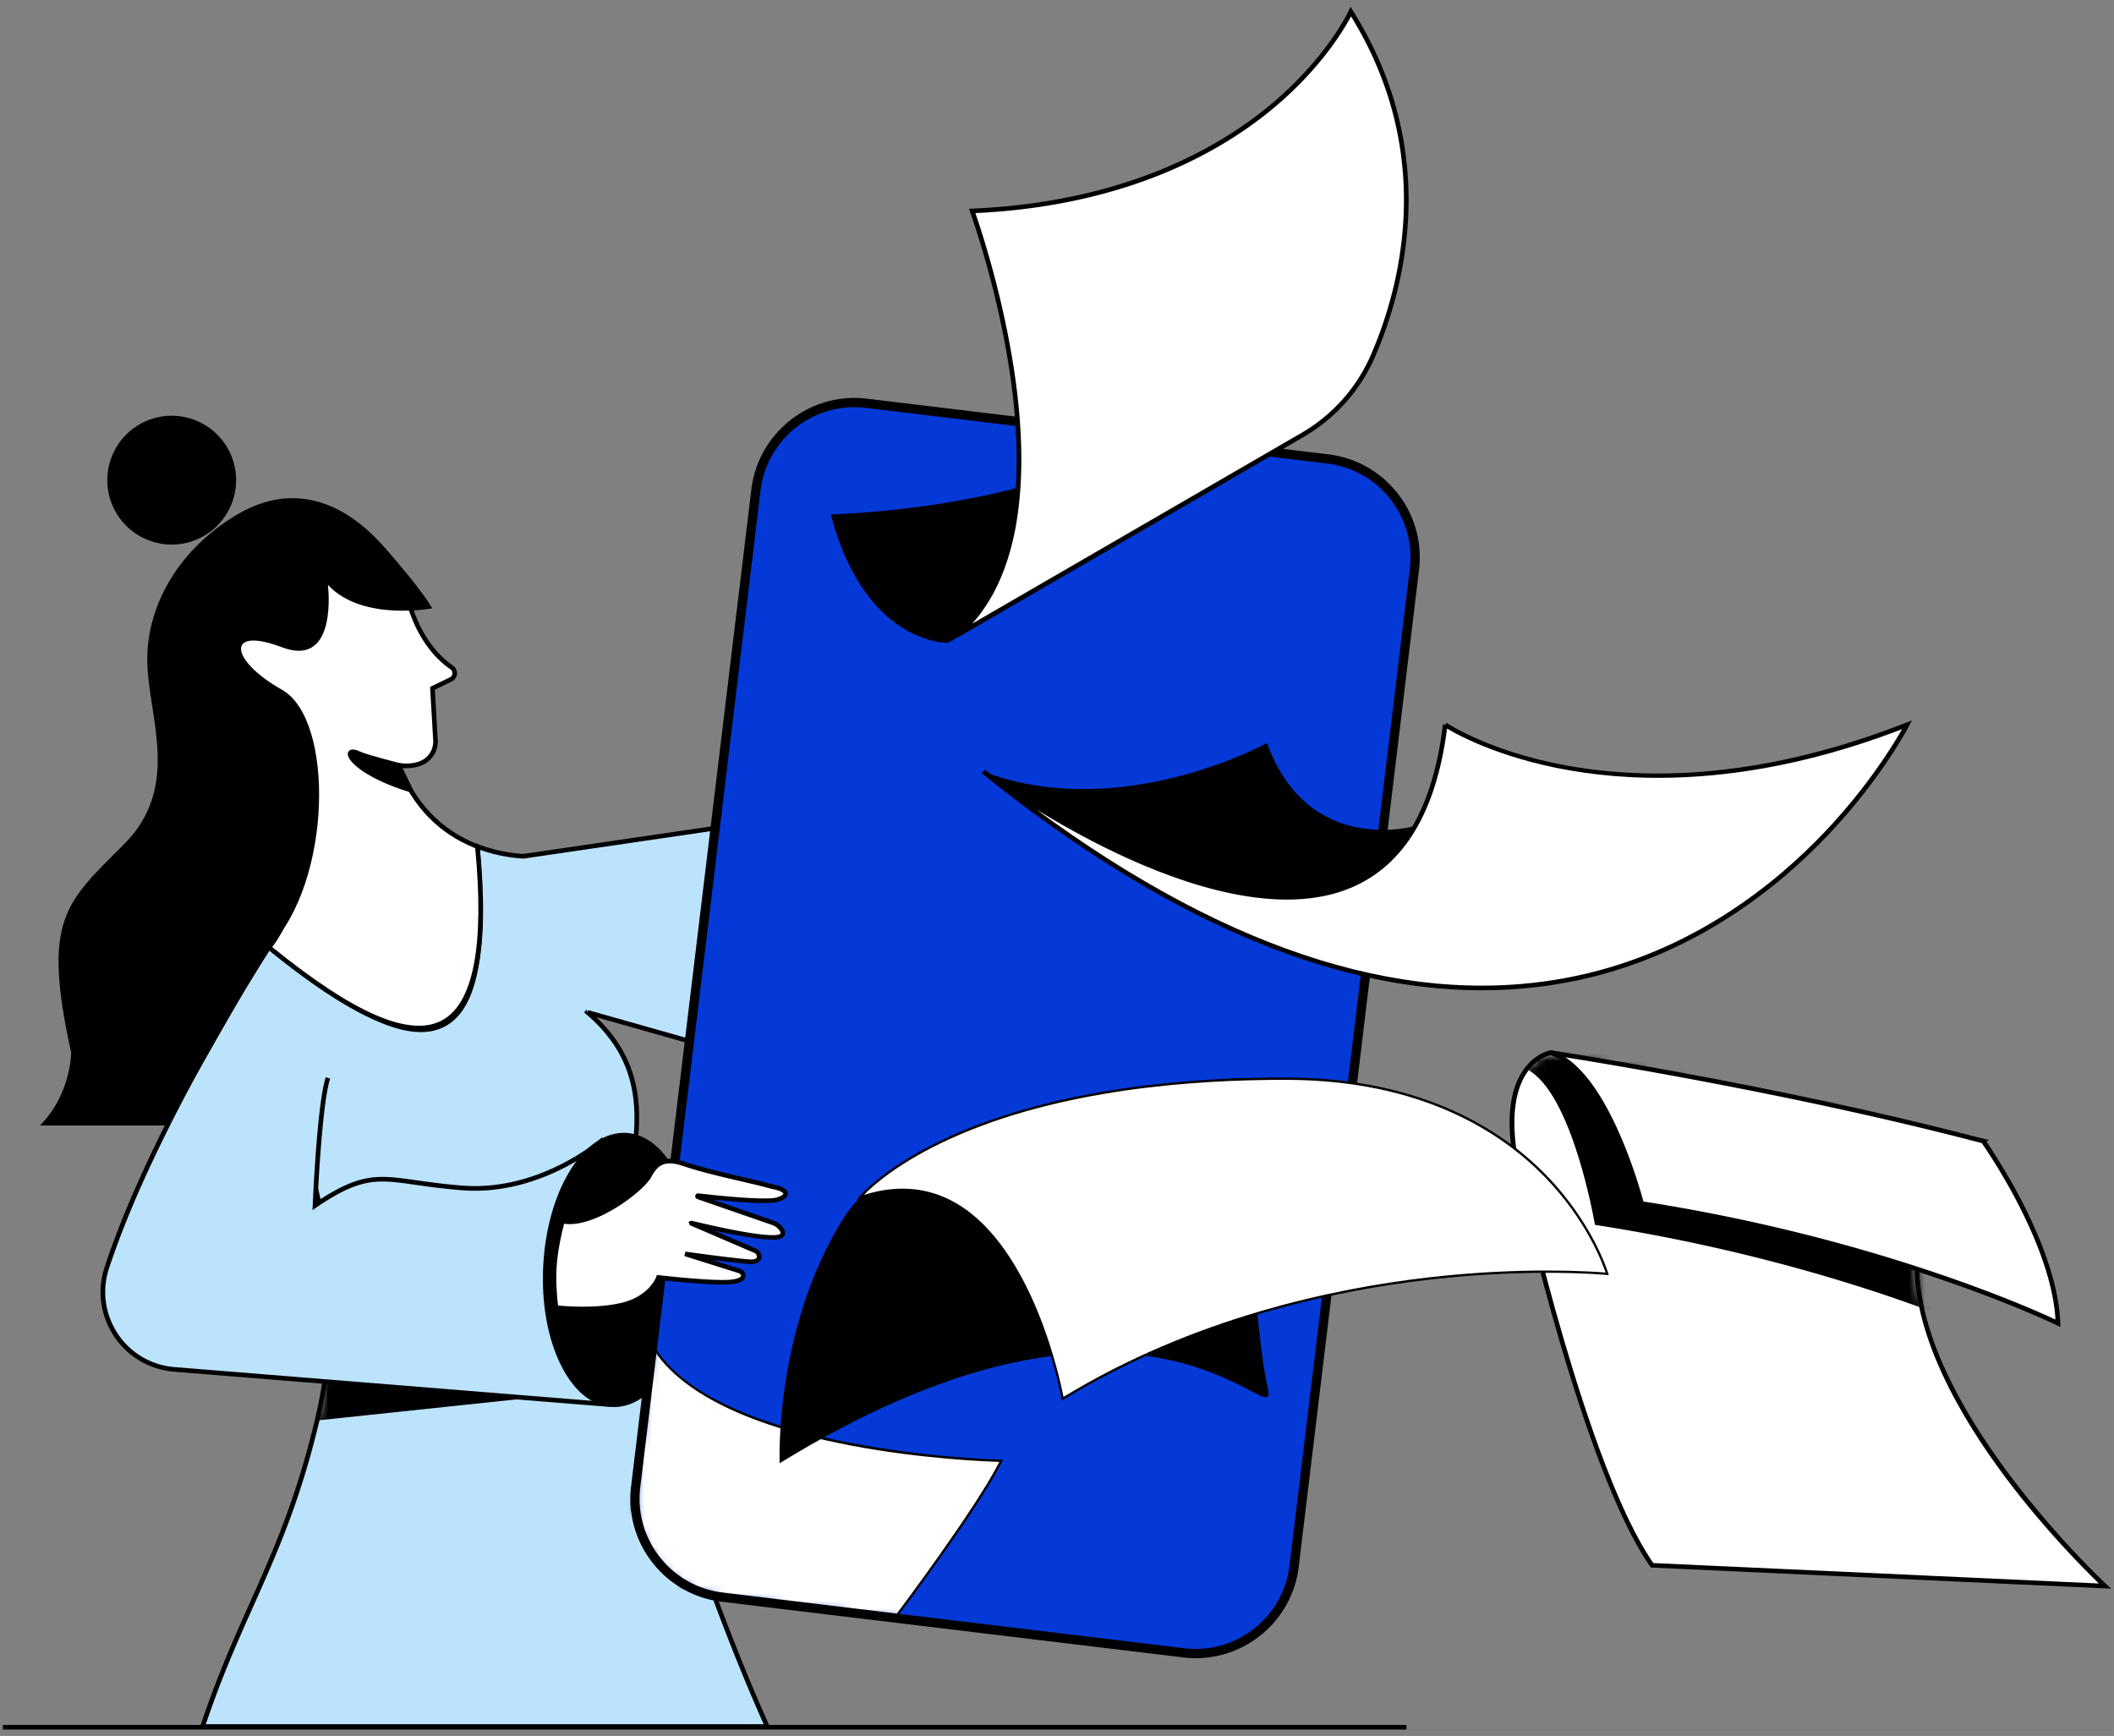
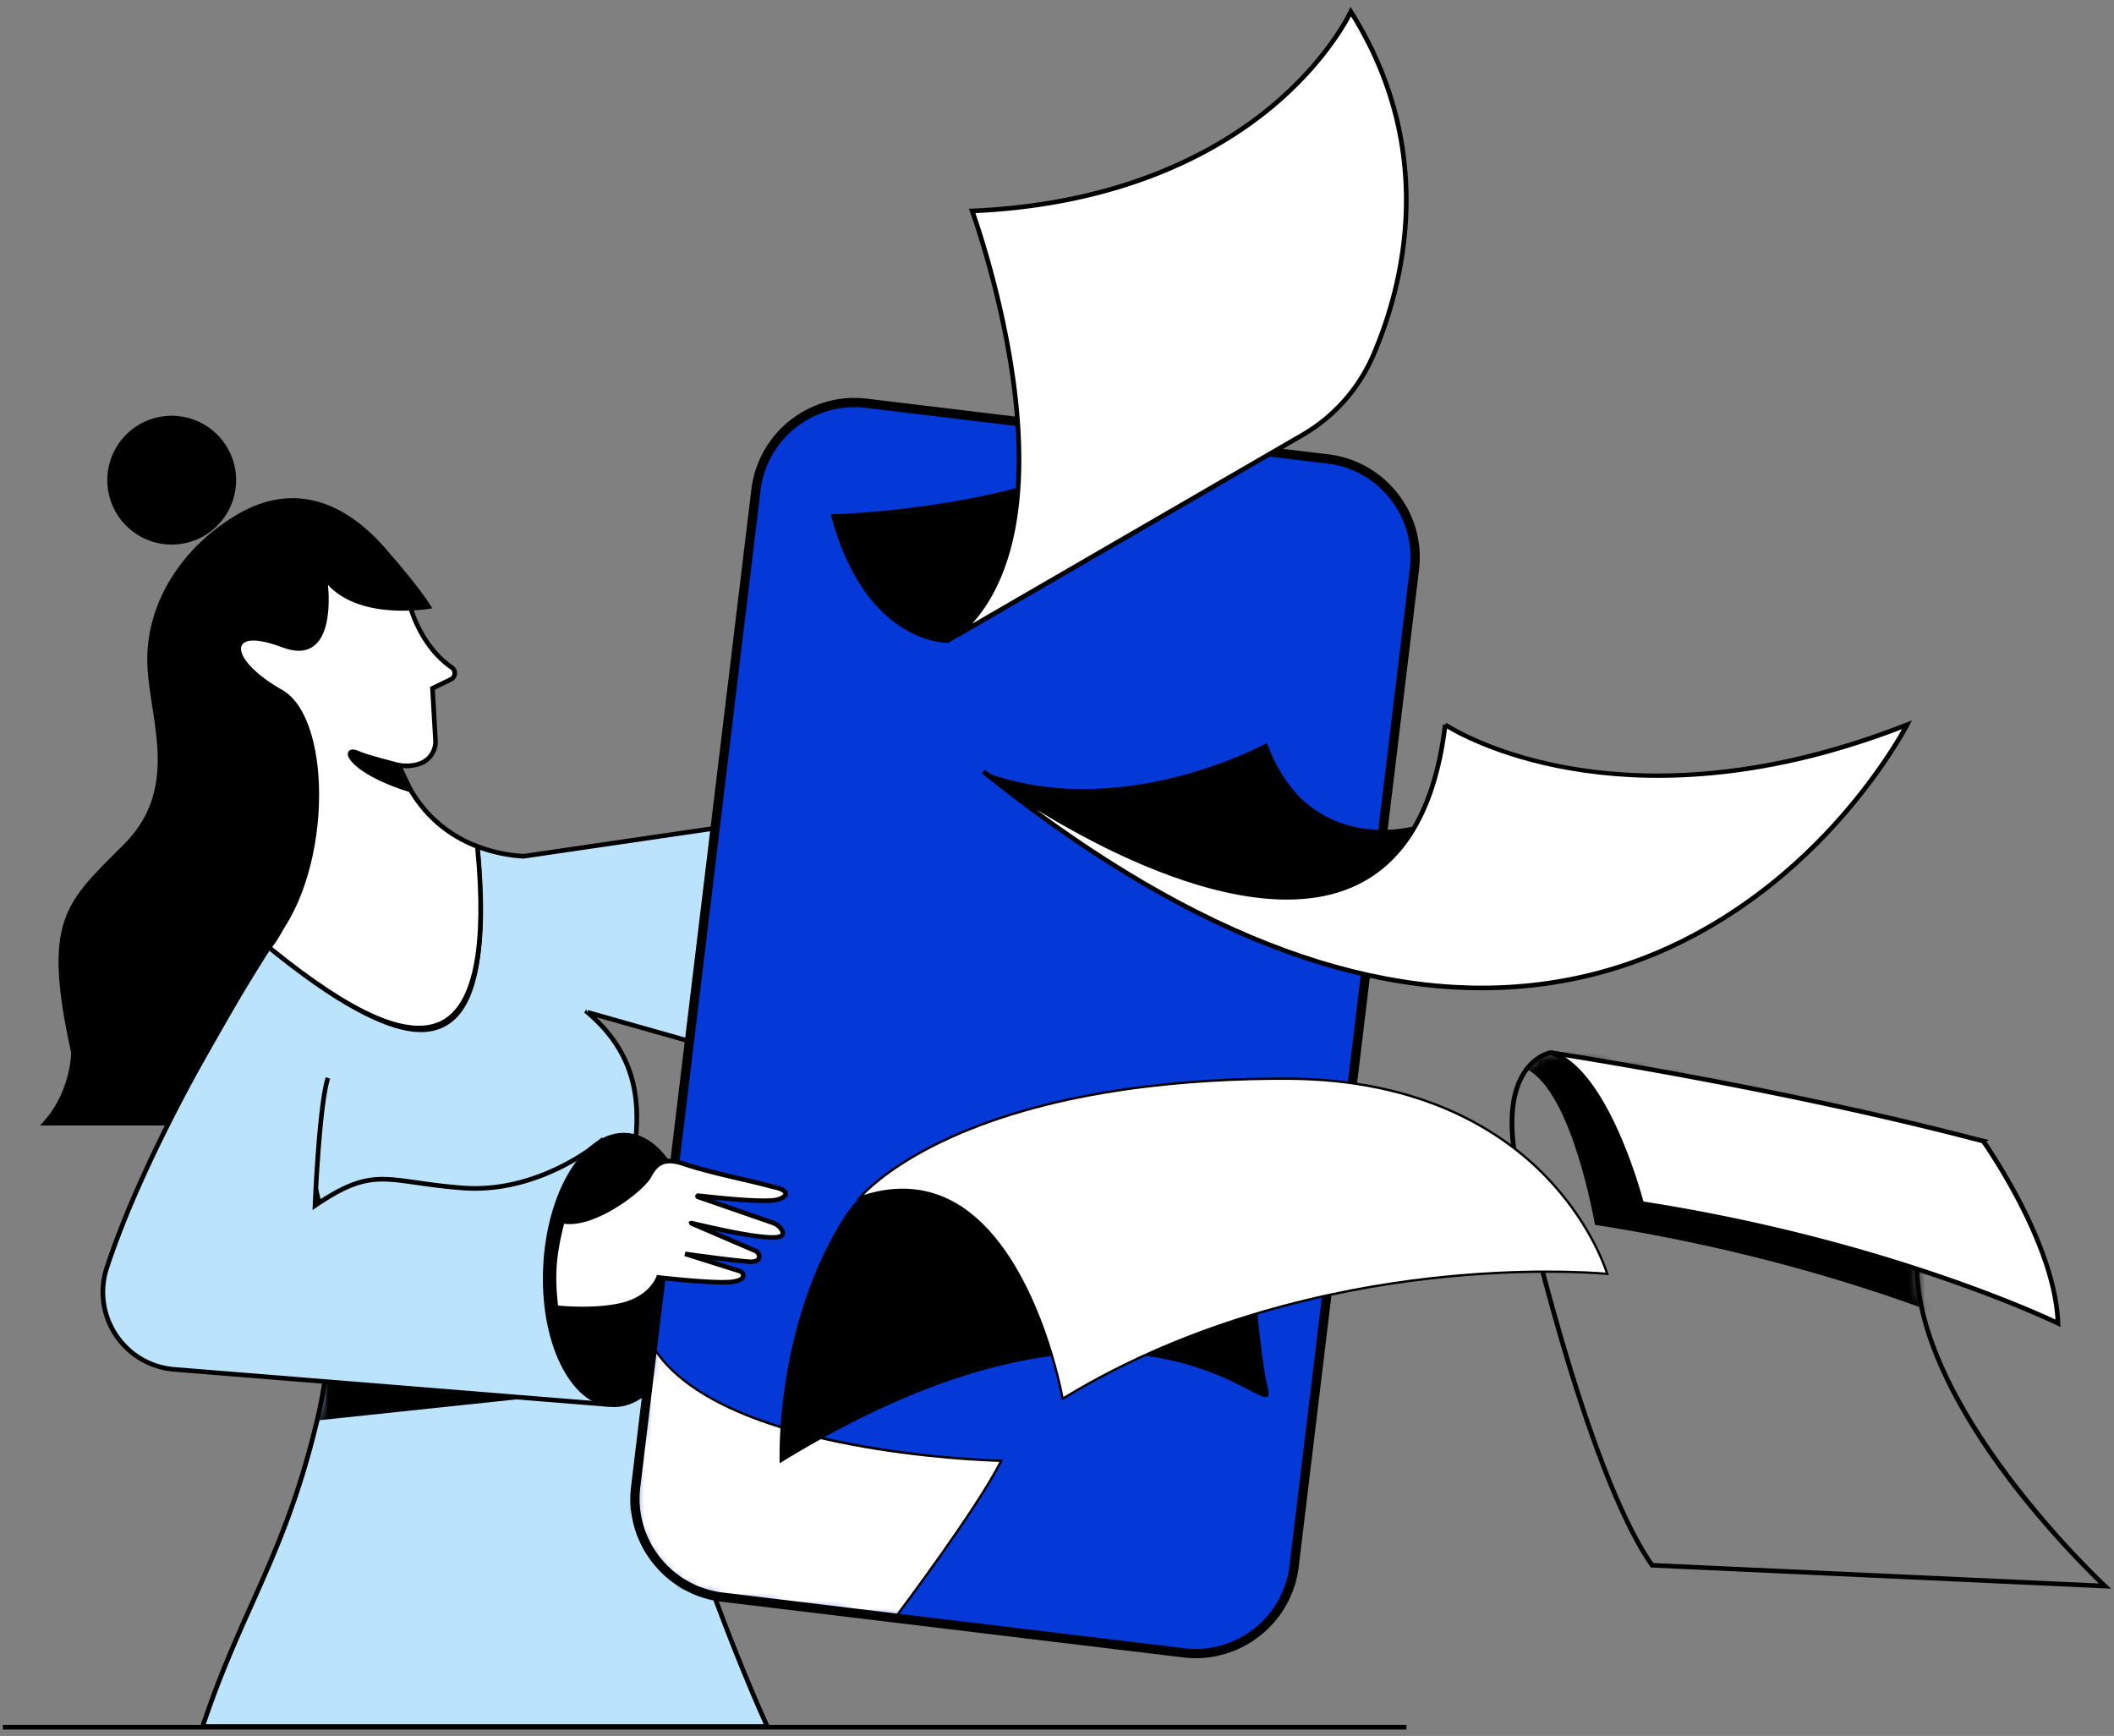
<svg xmlns="http://www.w3.org/2000/svg" fill="none" viewBox="0 0 274 225" width="274" height="225">
  <rect x="0" y="0" width="274" height="225" fill="#808080" stroke="none" />
  <path fill="#BBE3FC" d="M34.864 122.766c-7.42 9.107 14.034 28.69 6.239 61.33-4.211 17.639-9.781 24.437-14.84 39.687h73.19s-11.68-25.192-16.974-51.543a61.512 61.512 0 0 1-.6-20.365c.812-6.025 2.268-13.902-5.761-20.691 0 0 7.487-12.758-5.855-20.215a19.712 19.712 0 0 1-8.404-1.272c2.486 28.684-6.759 29.271-26.995 13.069Z" />
  <mask id="a" width="74" height="115" x="26" y="109" maskUnits="userSpaceOnUse" style="mask-type:luminance">
    <path fill="#fff" d="M34.864 122.766c-7.42 9.107 14.034 28.69 6.239 61.33-4.211 17.639-9.781 24.437-14.84 39.687h73.19s-11.68-25.192-16.974-51.543a61.512 61.512 0 0 1-.6-20.365c.812-6.025 2.268-13.902-5.761-20.691 0 0 7.487-12.758-5.855-20.215a19.712 19.712 0 0 1-8.404-1.272c2.486 28.684-6.759 29.271-26.995 13.069Z" />
  </mask>
  <g mask="url(#a)">
    <path fill="#000" d="m68.556 181.206-27.453 2.902 1.733-14.435 25.72 11.533Z" />
  </g>
  <path fill="#000" d="M25.847 224.082H99.92l-.197-.425c-.117-.251-11.725-25.465-16.954-51.477a61.076 61.076 0 0 1-.596-20.266l.099-.734c.827-6.013 1.85-13.482-5.777-20.068.596-1.108 3.016-6.097 1.557-11.473-.99-3.647-3.563-6.651-7.645-8.933l-.078-.042-.09.006c-2.8.186-5.66-.246-8.275-1.255l-.446-.171.042.477c1.147 13.219-.216 20.67-4.163 22.778-4.046 2.165-11.146-1.003-22.347-9.97l-.23-.185-.189.23c-3.264 4.004-1.189 9.79 1.68 17.798 3.78 10.545 8.958 24.983 4.498 43.652-2.482 10.404-5.402 16.936-8.49 23.854-2.1 4.701-4.27 9.562-6.343 15.809l-.132.392.003.003Zm73.142-.599h-72.31c2.025-6.031 4.14-10.769 6.191-15.357 3.1-6.945 6.029-13.503 8.526-23.958 4.501-18.843-.712-33.38-4.516-43.994-2.746-7.66-4.747-13.239-1.962-16.983 11.426 9.113 18.451 12.15 22.767 9.841 4.19-2.24 5.627-9.517 4.516-22.889 2.546.91 5.3 1.3 7.996 1.132 3.89 2.195 6.34 5.061 7.28 8.52 1.558 5.723-1.584 11.183-1.617 11.239l-.129.219.192.162c7.583 6.412 6.57 13.773 5.76 19.687l-.1.734a61.707 61.707 0 0 0 .602 20.464c4.867 24.227 15.256 47.757 16.804 51.186v-.003Z" />
  <path fill="#BBE3FC" d="M34.864 122.766s-14.899 22.829-21.038 41.603c-1.707 5.286 1.192 10.958 6.478 12.665a9.95 9.95 0 0 0 2.447.467l55.912 4.523-.898-33.988s-7.733 6.699-17.768 5.941c-10.036-.757-11.35-3.027-19.167 2.282 0 0 .545-13.105 1.677-16.546" />
  <path fill="#000" d="m78.972 182.347-.926-34.955-.479.413c-.078.066-7.753 6.607-17.55 5.87-2.446-.186-4.336-.455-6.004-.692-4.908-.701-7.223-1.03-12.856 2.696.122-2.591.664-12.926 1.635-15.873l-.57-.185c-1.131 3.441-1.667 16.091-1.691 16.627l-.024.596.49-.336c5.808-3.944 7.895-3.648 12.932-2.929 1.677.24 3.58.512 6.044.698 8.63.653 15.653-4.208 17.507-5.63l.875 33.053-55.58-4.495a9.736 9.736 0 0 1-2.378-.452c-5.121-1.656-7.942-7.167-6.286-12.288 6.055-18.519 20.855-41.304 21.005-41.531l-.503-.327c-.15.228-14.992 23.078-21.071 41.676a10.29 10.29 0 0 0 .635 7.903 10.29 10.29 0 0 0 6.037 5.139c.818.263 1.662.425 2.519.479l56.239 4.549v-.006Z" />
  <path fill="#000" d="M79.356 182.063c-5.266-.266-9.14-8.3-8.653-17.945.486-9.646 5.15-17.249 10.416-16.983 5.267.265 9.14 8.3 8.654 17.945-.487 9.646-5.15 17.249-10.417 16.983Z" />
  <path fill="#000" d="M79.621 182.371c5.307 0 9.967-7.649 10.452-17.274.237-4.714-.542-9.2-2.198-12.635-1.683-3.492-4.076-5.489-6.738-5.624-2.662-.132-5.244 1.611-7.272 4.917-1.994 3.25-3.222 7.637-3.458 12.351-.237 4.714.542 9.203 2.198 12.635 1.683 3.492 4.079 5.489 6.738 5.624.093.006.186.006.278.006Zm1.483-34.934c2.432.123 4.645 2 6.23 5.286 1.613 3.345 2.37 7.729 2.14 12.344-.479 9.464-5.016 16.96-10.101 16.699-2.432-.123-4.645-2-6.23-5.286-1.613-3.345-2.371-7.729-2.14-12.344.233-4.615 1.431-8.901 3.372-12.066 1.907-3.109 4.291-4.759 6.729-4.633Z" />
  <path fill="#BBE3FC" d="m67.765 110.993 31.688-4.642-4.854 30.086-18.466-5.229" />
  <path fill="#000" d="m94.841 136.817 4.971-30.822-32.089 4.702.084.593 31.287-4.585-4.738 29.352-18.142-5.139-.162.578 18.789 5.321Z" />
  <path fill="#0439D7" d="m112.296 52.267 59.791 7.215c7.056.851 12.086 7.261 11.235 14.317l-15.588 129.193c-.852 7.056-7.262 12.085-14.318 11.234l-59.791-7.214c-7.056-.852-12.086-7.262-11.235-14.318L97.978 63.502c.852-7.056 7.262-12.086 14.318-11.235Z" />
  <mask id="b" width="102" height="163" x="82" y="52" maskUnits="userSpaceOnUse" style="mask-type:luminance">
    <path fill="#fff" d="m112.296 52.267 59.791 7.215c7.056.851 12.086 7.261 11.235 14.317l-15.588 129.193c-.852 7.056-7.262 12.085-14.318 11.234l-59.791-7.214c-7.056-.852-12.086-7.262-11.235-14.318L97.978 63.502c.852-7.056 7.262-12.086 14.318-11.235Z" />
  </mask>
  <g mask="url(#b)">
    <path fill="#fff" d="M115.993 209.719s10.629-14.057 13.776-20.382c0 0-36.836-.701-45.173-14.896l-4.288 30.328 35.685 4.95Z" />
    <path fill="#000" d="m116.059 209.878.054-.069c.108-.14 10.673-14.141 13.791-20.406l.105-.213h-.237c-.368-.012-36.848-.865-45.047-14.827l-.219-.371-4.37 30.903.15.021 35.773 4.962Zm13.471-20.397c-3.112 6.103-12.797 19.008-13.603 20.077l-35.449-4.918 4.208-29.765c2.557 4.034 9.089 9.344 25.596 12.485 9.242 1.758 17.735 2.076 19.248 2.121Z" />
  </g>
  <path fill="#000" d="M154.985 214.921a13.36 13.36 0 0 0 8.287-2.875 13.385 13.385 0 0 0 5.058-8.981l15.588-129.192a13.374 13.374 0 0 0-2.776-9.928 13.39 13.39 0 0 0-8.982-5.058l-59.791-7.214c-7.373-.89-14.093 4.384-14.983 11.757L81.8 192.622a13.377 13.377 0 0 0 2.776 9.928 13.387 13.387 0 0 0 8.981 5.058l59.791 7.214c.548.066 1.096.099 1.641.099h-.003ZM110.746 52.775c.488 0 .982.03 1.48.09l59.79 7.214a12.175 12.175 0 0 1 8.182 4.606 12.182 12.182 0 0 1 2.528 9.044l-15.588 129.192a12.184 12.184 0 0 1-4.606 8.182 12.187 12.187 0 0 1-9.044 2.528l-59.791-7.215a12.18 12.18 0 0 1-8.182-4.606 12.195 12.195 0 0 1-2.527-9.044L98.575 63.574c.752-6.22 6.059-10.8 12.171-10.8Z" />
  <path fill="#fff" d="M247.183 93.94s-37.1 72.517-119.735 6.065c0 0 54.302 40.475 59.869-6.07 0 .006 22.092 14.845 59.866.006Z" />
  <path fill="#000" d="M192.052 128.354c4.252 0 8.412-.434 12.482-1.303 15.106-3.225 25.971-12.018 32.422-18.825 6.989-7.373 10.457-14.081 10.493-14.15l.36-.704-.737.29c-12.587 4.945-23.416 6.595-32.248 6.595-17.504 0-27.192-6.466-27.336-6.565l-.156.228-.311-.018c-1.288 10.775-5.337 17.696-12.027 20.571-9.033 3.879-21.416-.311-30.212-4.513-9.568-4.57-17.079-10.137-17.154-10.194l-.365.473c23.251 18.697 44.981 28.115 64.792 28.115h-.003Zm54.472-33.838c-1.081 1.91-4.402 7.391-10.018 13.312-6.393 6.741-17.154 15.447-32.104 18.636-21.017 4.484-44.559-2.758-70.063-21.532 2.836 1.737 6.34 3.728 10.177 5.558 8.909 4.256 21.469 8.496 30.711 4.525 6.804-2.923 10.952-9.846 12.33-20.583 3.15 1.887 24.509 13.327 58.97.081l-.003.003Z" />
  <path fill="#000" d="M183.448 107.046s-13.839 4.094-19.236-10.745c0 0-18.888 10.455-36.764 3.711 0-.006 42.517 31.607 56 7.034Z" />
-   <path fill="#fff" d="M200.976 136.437s-8.086 1.351-3.71 17.54c0 0 8.086 36.426 16.863 48.905l58.698 2.696s-41.993-38.789-15.773-57.674l-56.078-11.467Z" />
  <mask id="c" width="78" height="70" x="195" y="136" maskUnits="userSpaceOnUse" style="mask-type:luminance">
-     <path fill="#fff" d="M200.976 136.437s-8.086 1.351-3.71 17.54c0 0 8.086 36.426 16.863 48.905l58.698 2.696s-41.993-38.789-15.773-57.674l-56.078-11.467Z" />
+     <path fill="#fff" d="M200.976 136.437s-8.086 1.351-3.71 17.54c0 0 8.086 36.426 16.863 48.905l58.698 2.696s-41.993-38.789-15.773-57.674Z" />
  </mask>
  <g mask="url(#c)">
    <path fill="#000" d="M260.692 174.276s-21.263-10.455-53.966-15.516c0 0-2.884-17.106-8.787-20.143 0 0 0-8.936 52.924 7.7 0 .012 9.491 17.516 9.829 27.959Z" />
  </g>
  <path fill="#000" d="m273.633 205.913-.602-.557c-.255-.234-25.408-23.704-24.252-42.682.356-5.858 3.201-10.748 8.451-14.53l.554-.399-56.802-11.614-.054.009c-.087.015-2.123.381-3.647 2.753-2.055 3.198-2.157 8.301-.303 15.159.078.351 8.197 36.614 16.909 48.998l.084.12 59.662 2.743Zm-17.298-57.85c-5.058 3.836-7.802 8.735-8.155 14.578-.614 10.081 6.073 21.287 11.793 28.909 5.094 6.792 10.344 12.03 12.069 13.692l-57.748-2.65c-8.61-12.402-16.651-48.315-16.732-48.678-2.249-8.325-1.126-12.575.213-14.674 1.249-1.959 2.902-2.426 3.207-2.495l55.359 11.321-.006-.003Z" />
  <path fill="#fff" d="M266.736 171.515s-21.263-10.455-53.966-15.516c0 0-4.385-17.199-11.806-19.562 0 0 29.181 4.384 56.078 11.467.012 0 9.367 13.156 9.694 23.611Z" />
  <path fill="#000" d="m267.05 172.003-.015-.497c-.171-5.459-2.812-11.635-4.998-15.854a77.459 77.459 0 0 0-3.268-5.687c-1.353-2.142-1.533-2.339-1.68-2.357-26.596-7.002-55.787-11.422-56.077-11.467l-.135.581c7.179 2.285 11.563 19.178 11.605 19.349l.048.192.195.03c32.277 4.995 53.666 15.384 53.879 15.489l.446.218v.003Zm-10.188-23.838c.76 1.081 8.987 13.069 9.553 22.865-3.255-1.519-23.725-10.68-53.406-15.298-.24-.889-1.315-4.728-3.085-8.75-2.192-4.975-4.552-8.308-7.04-9.943 6.987 1.114 31.406 5.19 53.978 11.126Z" />
  <path fill="#fff" d="M61.874 109.721c-3.755-1.45-7.858-4.436-10.197-10.527-7.469-19.427-15.294-3.893-15.294-3.893s5.9 18.382-1.519 27.489c17.553 14.303 29.97 17.403 27.01-13.069Z" />
  <path fill="#000" d="M54.25 133.565c1.245 0 2.348-.263 3.32-.784 4.38-2.345 5.883-9.898 4.6-23.09l-.017-.183-.174-.066c-4.714-1.818-8.086-5.304-10.026-10.356-2.483-6.457-5.298-9.808-8.374-9.96-4.261-.219-7.34 5.782-7.469 6.04l-.054.11.036.118c.06.182 5.765 18.334-1.464 27.207l-.189.234.234.189c8.718 7.103 15.07 10.544 19.574 10.544l.003-.003Zm7.343-23.635c1.207 12.635-.243 20.146-4.307 22.323-4.165 2.232-11.365-.877-22.005-9.508 2.096-2.707 4.31-7.84 3.42-17.142-.494-5.187-1.764-9.503-1.998-10.272.425-.794 3.258-5.783 6.85-5.606 2.814.14 5.453 3.363 7.843 9.577 1.98 5.154 5.408 8.73 10.197 10.631v-.003Z" />
  <path fill="#fff" d="M36.383 95.289s-14.974-6.29-11.38-19.113c3.593-12.824 14.974-10.569 14.974-10.569s10.78 2.696 12.703 11.243c1.285 5.75 4.151 8.496 5.888 9.676a.897.897 0 0 1-.12 1.527l-2.395 1.165.389 6.69a3.044 3.044 0 0 1-1.752 2.956c-1.054.483-2.695.653-5.157-.203" />
  <path fill="#000" d="M52.671 99.565c.8 0 1.513-.144 2.142-.431a3.323 3.323 0 0 0 1.925-3.246l-.377-6.49 2.216-1.078a1.188 1.188 0 0 0 .644-1.258 1.196 1.196 0 0 0-.48-.782c-1.61-1.096-4.491-3.776-5.77-9.5-1.94-8.627-12.815-11.44-12.923-11.466-.131-.027-11.71-2.162-15.336 10.778-1.5 5.355.027 10.425 4.423 14.662 3.298 3.178 6.975 4.744 7.131 4.807l.234-.55c-.036-.016-3.744-1.594-6.957-4.7-4.277-4.13-5.708-8.858-4.25-14.057 1.459-5.205 4.358-8.53 8.613-9.88 3.187-1.012 5.987-.48 6.017-.476.09.024 10.61 2.749 12.47 11.015 1.324 5.923 4.333 8.717 6.01 9.858.123.09.207.228.231.387a.592.592 0 0 1-.108.446.658.658 0 0 1-.212.183l-2.57 1.248.401 6.892a2.734 2.734 0 0 1-1.578 2.668c-1.219.557-2.926.482-4.932-.216l-.198.566c1.195.417 2.276.623 3.237.623l-.003-.003Z" />
  <path fill="#000" d="M34.864 122.766c8.18-8.433 8.515-29.514 1.687-33.362-6.829-3.848-7.338-8.293 0-5.51 7.337 2.782 5.95-8.086 5.95-8.086 4.433 4.791 13.528 3.036 13.528 3.036s-1.321-2.395-6.325-8.04c-5.005-5.646-11.575-8.422-18.867-4.17-7.293 4.253-11.749 11.45-11.749 18.787s4.552 16.441-3.037 24.03c-7.588 7.589-10.625 9.697-6.83 26.983 0 0 0 5.391-4.047 9.446h16.514l13.177-23.114Z" />
  <path fill="#000" d="M22.256 70.582a8.346 8.346 0 1 1 0-16.693 8.346 8.346 0 0 1 0 16.693ZM.368 223.579h181.924v.599H.368v-.599Z" />
  <path fill="#fff" d="M72.892 158.266c3.789.82 10.279-4.013 11.237-5.822.958-1.809 2.096-2.417 4.534-1.587 3.294 1.129 8.715 2.183 11.045 2.848.623.176 1.737.299 2.078.841.282.465-.68.98-1.665 1.052-2.435.173-7.424-.372-9.622-.623a.079.079 0 0 0-.093.059.075.075 0 0 0 .05.09l9.746 3.375c.461.168.853.483 1.117.899.26.452.272.958-.973.985-2.74.066-9.344-1.539-10.713-1.854-.012.003-.015.018-.012.027 0 .006.006.009.012.012l8.188 3.516a.903.903 0 0 1 .581.713c.036.356-.198.824-1.372.731-2.14-.168-7.537-.899-8.244-1.019l7.04 2.22a.651.651 0 0 1 .507.563c.02.314-.234.697-1.465.85-2.231.282-9.517-.569-9.517-.569s-.926 2.662-4.69 3.573c-3.765.91-8.604.338-8.604.338-.48-4.091-.327-6.717.835-11.218Z" />
  <path fill="#000" d="M75.537 169.963c1.59 0 3.492-.113 5.196-.527 3.276-.793 4.486-2.851 4.81-3.539 1.263.143 7.322.799 9.364.542 1.48-.183 1.755-.737 1.725-1.168a.957.957 0 0 0-.74-.836l-3.644-1.15c1.734.222 3.668.455 4.761.539.683.054 1.171-.063 1.453-.35a.856.856 0 0 0 .24-.707 1.198 1.198 0 0 0-.776-.964l-5.346-2.297c2.552.554 5.975 1.213 7.774 1.174.704-.015 1.136-.18 1.318-.506.147-.258.114-.572-.093-.929a2.521 2.521 0 0 0-1.275-1.03l-7.892-2.734c3.66.377 6.253.518 7.73.41.755-.054 1.656-.374 1.917-.88a.615.615 0 0 0-.018-.623c-.336-.533-1.15-.719-1.806-.866a9.133 9.133 0 0 1-.45-.108c-.862-.245-2.117-.539-3.572-.877-2.4-.56-5.388-1.255-7.457-1.965-2.426-.823-3.798-.341-4.897 1.731-.853 1.614-7.253 6.46-10.907 5.669l-.281-.06-.072.279c-1.144 4.432-1.342 7.077-.845 11.329l.027.234.234.027c.11.012 1.584.182 3.513.182h.009Zm9.61-4.716-.078.227c-.036.102-.931 2.522-4.477 3.381-3.201.773-7.253.456-8.263.357-.443-3.941-.254-6.496.788-10.602 4.07.599 10.344-4.258 11.281-6.025.833-1.573 1.746-2.27 4.172-1.444 2.1.719 5.1 1.42 7.514 1.983 1.446.338 2.695.629 3.546.871.14.039.305.078.479.117.518.117 1.228.279 1.428.596.009.132-.551.527-1.434.593-1.686.12-4.902-.09-9.556-.62a.374.374 0 0 0-.428.291.377.377 0 0 0 .248.44l9.742 3.375c.392.144.737.419.961.776.081.14.114.269.081.326-.012.018-.126.186-.808.201-2.49.072-8.296-1.3-10.21-1.746l-.524-.123-.365.147.102.305c.03.078.099.147.18.177l8.178 3.513a.61.61 0 0 1 .404.482.265.265 0 0 1-.075.215c-.083.087-.323.225-.976.174-2.132-.168-7.493-.892-8.217-1.015l-.141.581 7.04 2.219c.171.039.282.162.3.312.015.221-.446.425-1.204.518-2.171.272-9.374-.56-9.445-.569l-.24-.027-.003-.006Zm5.409-10.407h.006-.006ZM160.747 139.713s1.77 32.73 3.549 40.065c1.779 7.334-14.674-19.985-63.241 9.882 0 0-.757-17.456 8.35-31.873 9.107-14.417 51.342-18.074 51.342-18.074Z" />
  <path fill="#fff" d="M208.313 165.106s-37.946-3.794-70.578 16.19c0 0-5.788-33.167-26.261-26.097 0 0 12.602-15.522 55.353-15.39 34.161.108 41.486 25.297 41.486 25.297Z" />
  <path fill="#000" d="m137.625 181.538.188-.113c16.834-10.308 35.102-14.157 47.465-15.567 13.395-1.531 22.925-.611 23.021-.602l.221.021-.063-.213c-.018-.063-1.91-6.406-7.969-12.671-5.588-5.78-15.962-12.68-33.661-12.734-12.195-.045-29.705 1.261-43.772 7.658-8.43 3.833-11.668 7.747-11.698 7.786l-.329.408.497-.171c4.513-1.56 8.664-1.249 12.342.916 10.302 6.074 13.689 24.875 13.722 25.064l.039.215-.003.003Zm62.959-16.866c-3.974 0-9.26.191-15.339.886-12.348 1.411-30.574 5.244-47.402 15.498-.41-2.123-4.01-19.268-13.827-25.054-3.605-2.126-7.654-2.504-12.045-1.123 1.069-1.102 4.463-4.223 11.237-7.298 14.012-6.367 31.439-7.658 43.619-7.619 17.585.054 27.89 6.9 33.437 12.632 5.39 5.57 7.457 11.2 7.84 12.347-.77-.066-3.459-.263-7.517-.263l-.003-.006ZM122.872 83.33s-10.733.3-15.195-16.65c0 0 35.338-.833 45.407-15.412l5.753 11.225-35.965 20.838Z" />
  <path fill="#fff" d="M175.077 1.51s-10.901 24.174-49.072 25.836c0 0 14.881 40.628-1.92 54.949l44.778-25.941a21.864 21.864 0 0 0 9.104-10.254c4.046-9.362 8.419-26.654-2.89-44.59Z" />
  <path fill="#000" d="m124.235 82.552 44.778-25.94a22.323 22.323 0 0 0 9.23-10.396c3.854-8.918 8.601-26.606-2.911-44.868l-.297-.47-.23.506c-.027.06-2.797 6.074-10.168 12.21-6.801 5.663-19.028 12.596-38.644 13.45l-.411.018.141.383c.036.102 3.732 10.272 5.328 22.05 1.467 10.824 1.413 25.259-7.158 32.566l.345.488-.003.003ZM175.104 2.12c11.006 17.867 6.364 35.123 2.588 43.859a21.705 21.705 0 0 1-8.979 10.113l-42.702 24.74c5.633-6.28 7.579-17.07 5.633-31.424-1.432-10.551-4.534-19.814-5.22-21.784 19.565-.94 31.796-7.898 38.627-13.594 6.244-5.208 9.233-10.338 10.059-11.913l-.006.003ZM51.677 99.194s-4.255-1.087-5.178-1.525c-2.36-1.117-1.404 2.21 6.72 4.726l-1.542-3.201Z" />
  <path fill="#000" d="m53.788 102.883-1.901-3.947-.135-.036c-.042-.012-4.238-1.084-5.124-1.503-.605-.288-1.07-.327-1.339-.12-.17.132-.245.345-.2.59.176.988 2.461 3.088 8.044 4.816l.655.203v-.003Zm-2.32-3.435 1.18 2.45c-5.268-1.743-6.97-3.71-6.975-4.148.078-.015.3 0 .697.192.854.404 4.349 1.318 5.098 1.51v-.004Z" />
</svg>